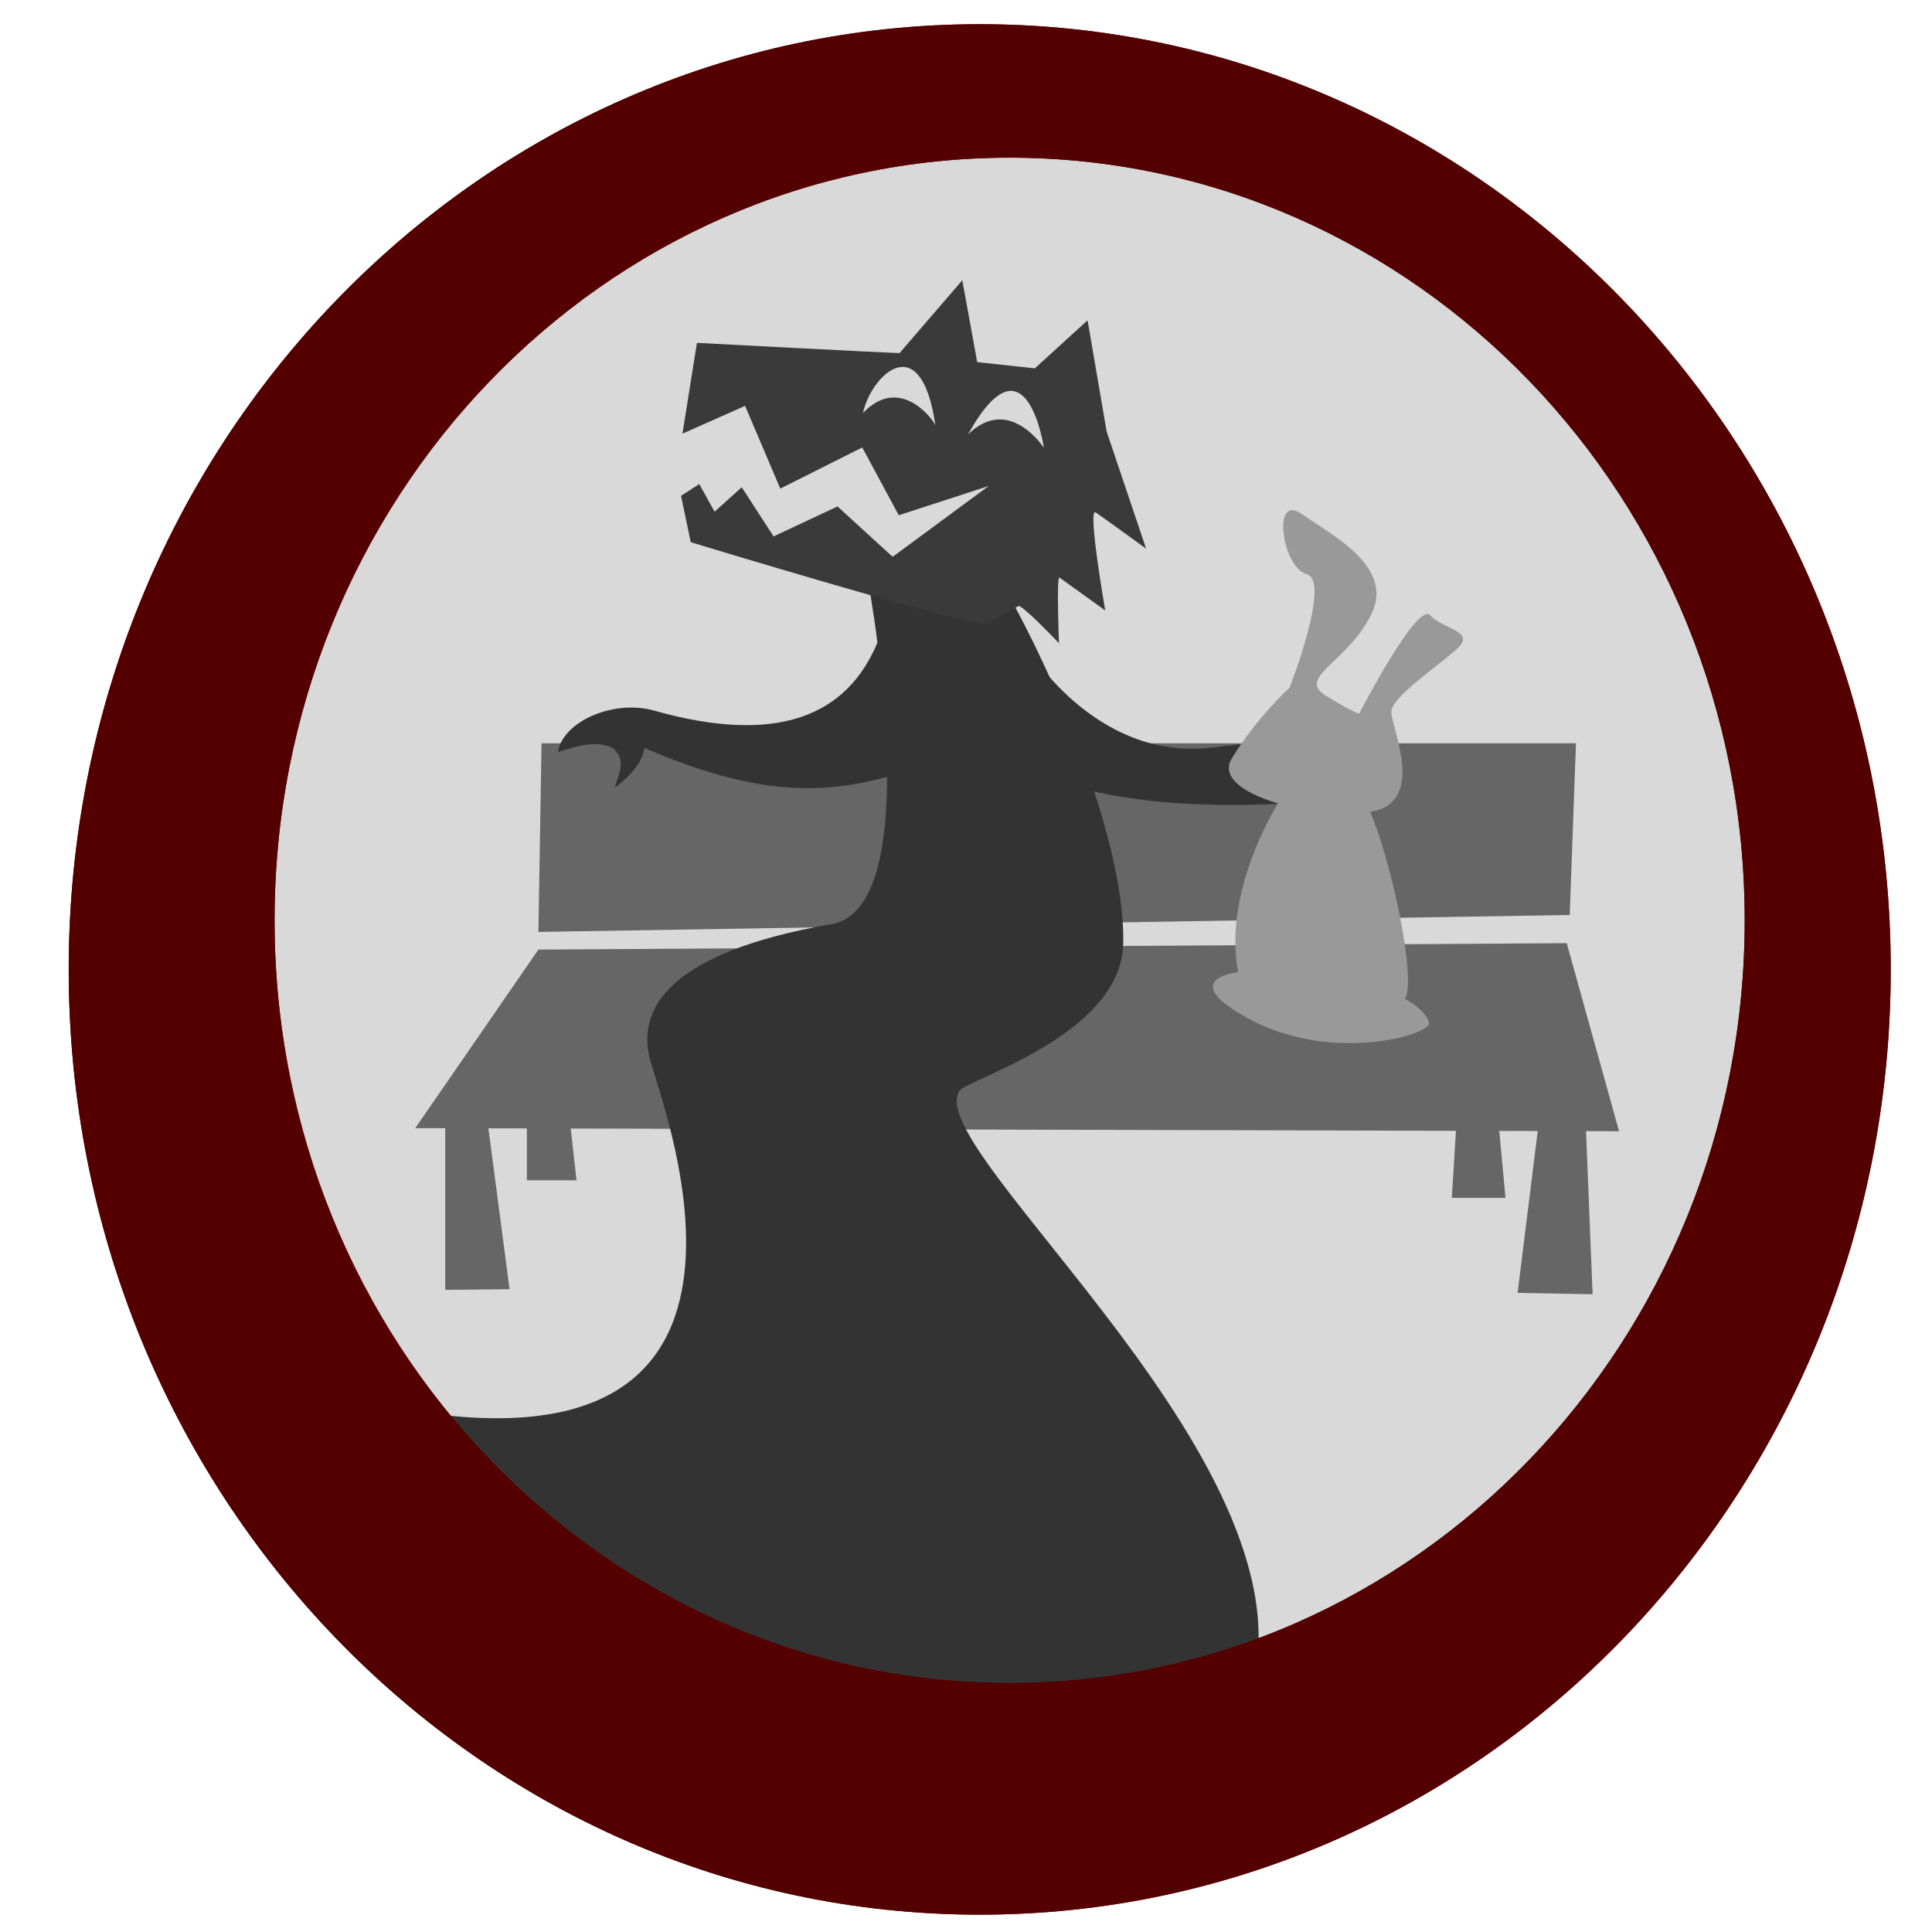
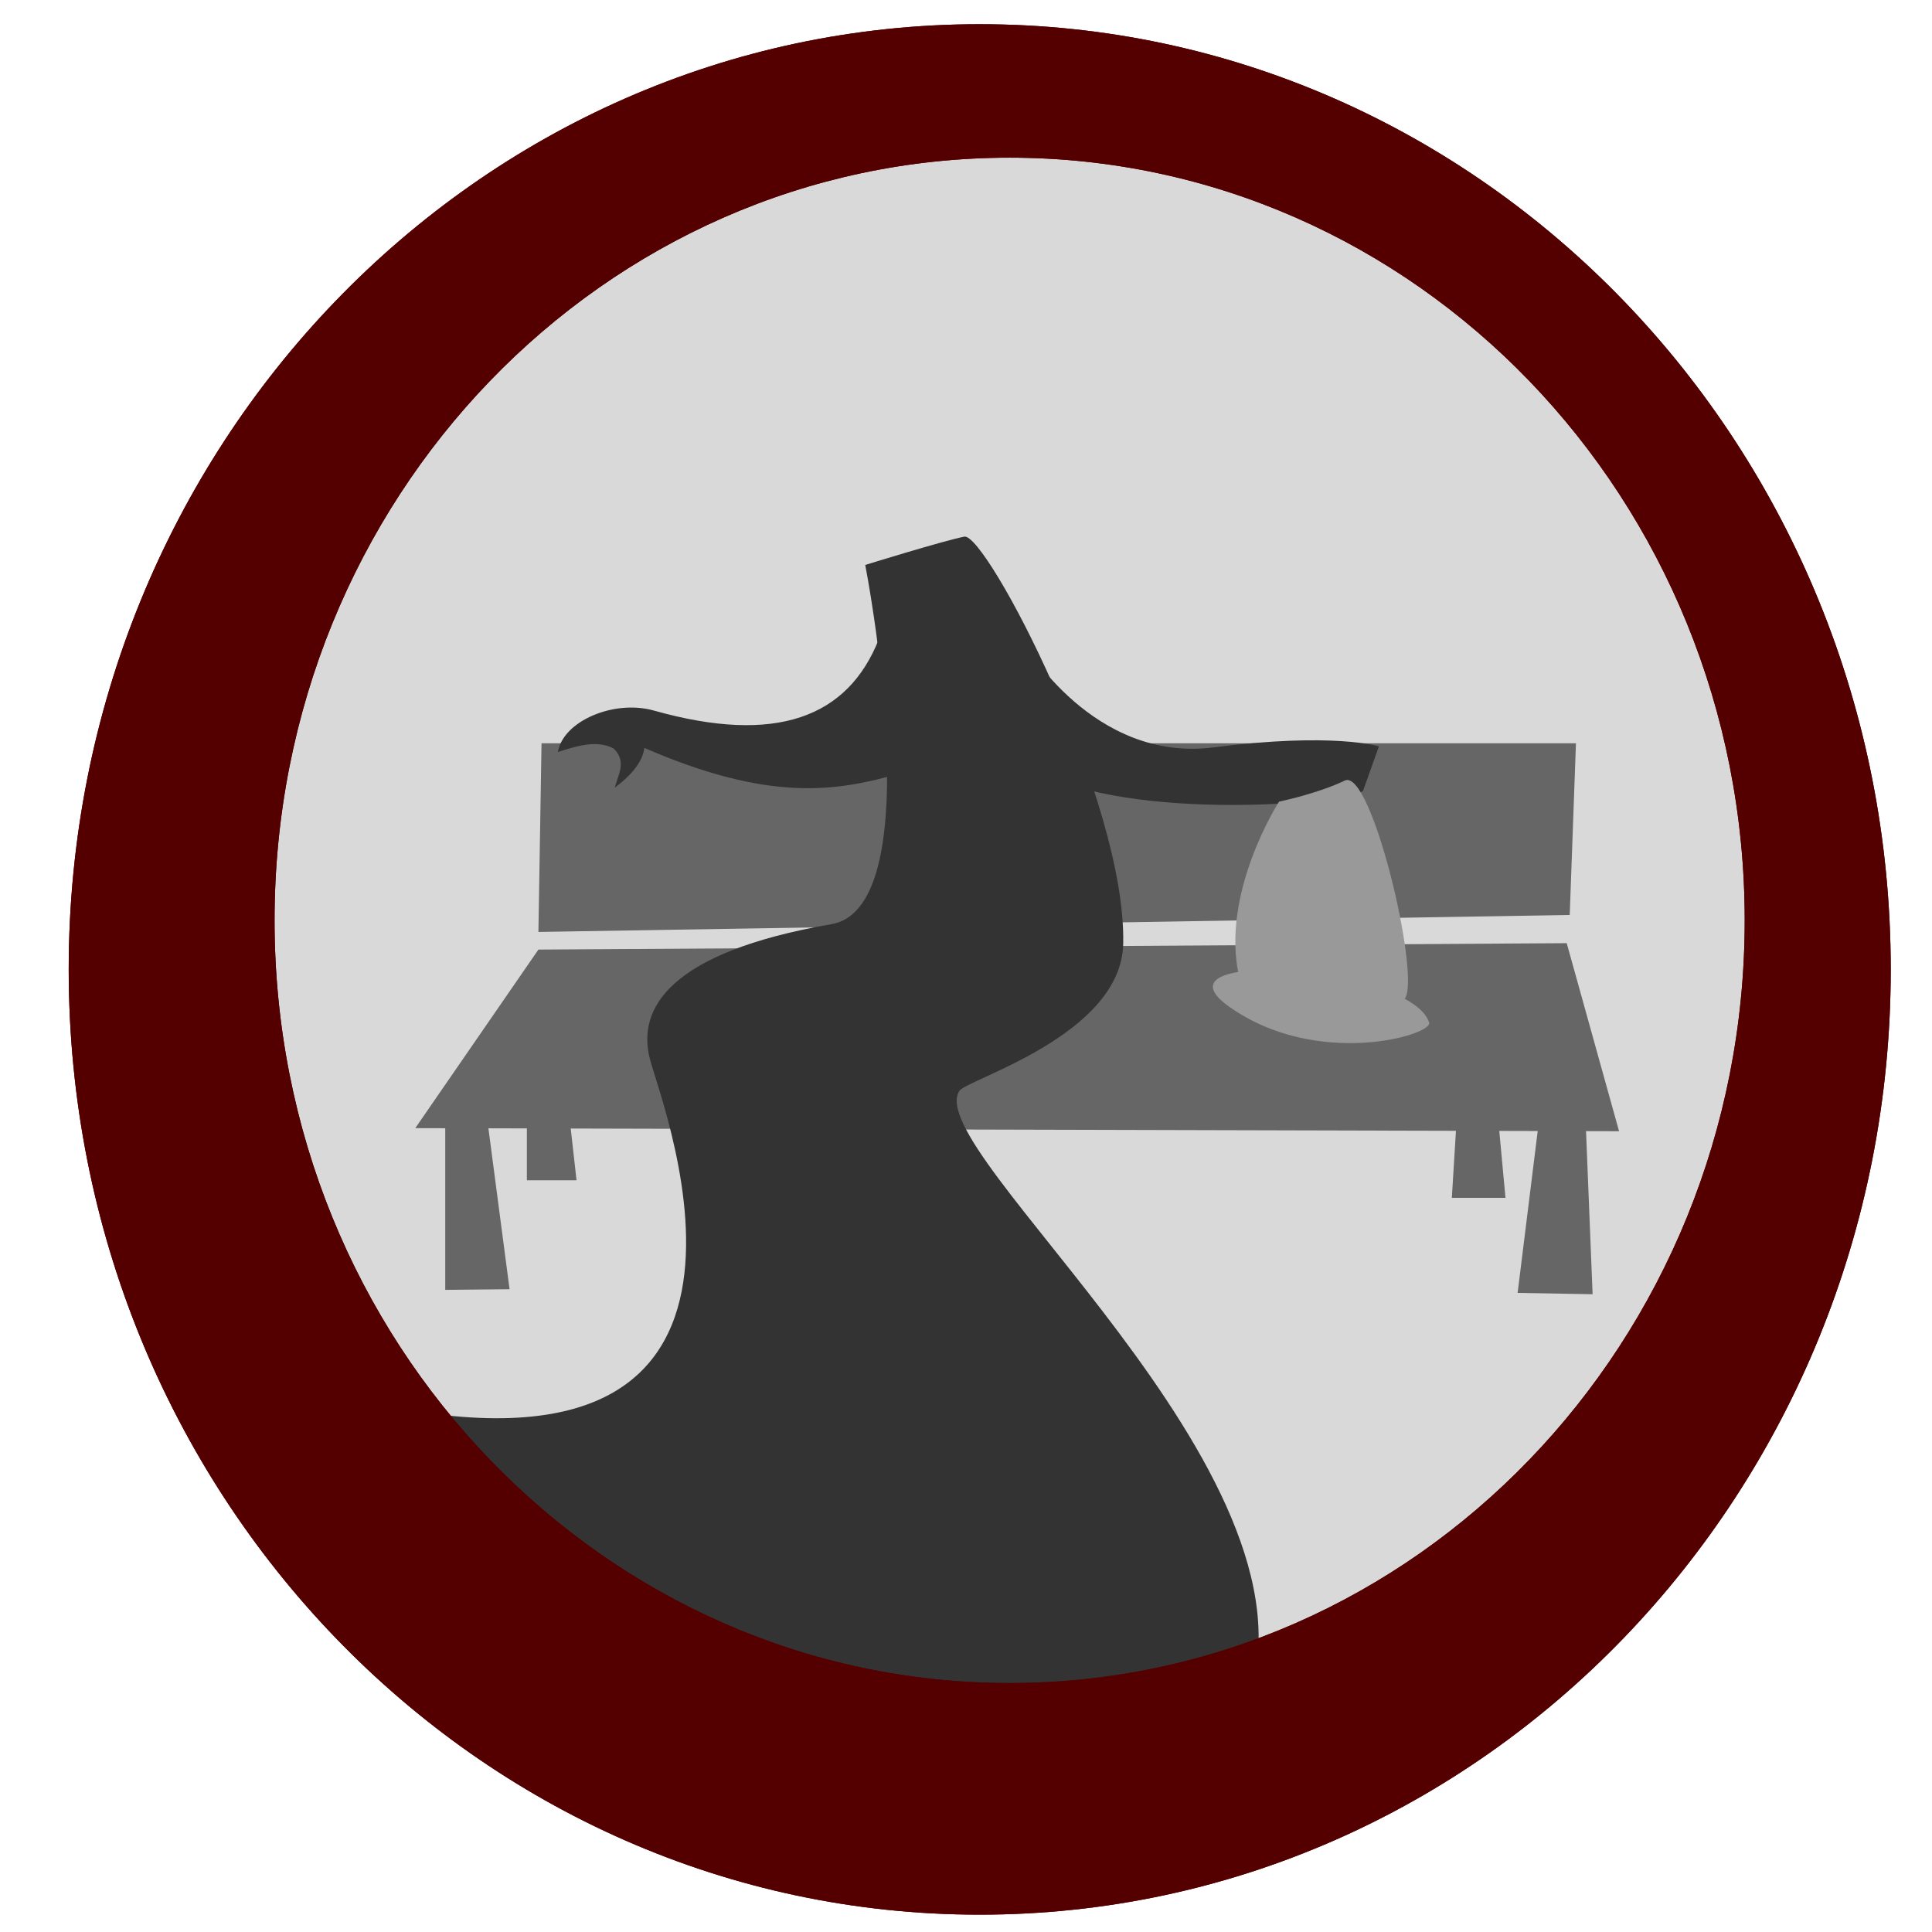
<svg xmlns="http://www.w3.org/2000/svg" xml:space="preserve" width="512" height="512">
  <g fill="#d9d9d9">
    <ellipse cx="248.978" cy="260.631" rx="220.964" ry="234.98" />
    <ellipse cx="248.978" cy="260.631" rx="220.964" ry="234.98" />
  </g>
  <path fill="#666" d="M139.628 262.79v49.987h13.157l-5.657-50.564zm247.775 11.385-2.651 43.27h14.217l-4.066-43.847zm-269.41 24.385v43.27l17.046-.177-5.834-44.377z" />
  <path fill="#666" d="M142.685 251.647 110.05 298.97l319.019.816-13.87-49.836zm0-4.673.826-49.992h274.134l-1.651 45.492z" />
  <path fill="#666" d="m407.664 298.476-5.48 44.154 19.874.354-1.768-43.847z" />
  <path fill="#333" d="M229.297 149.716s17.781 90.562-8.942 95.194c-43.27 7.5-51.578 22.5-48.116 35.77 3.461 13.269 46.04 120.996-81.205 89.392-15.407 20.708 218.017 134.66 239.753 80.364 21.219-59.978-87.172-145.64-76.51-161.382 2.073-3.059 42.878-14.76 43.387-38.952.799-38.025-36.347-109.04-42.116-107.886-5.77 1.154-26.25 7.5-26.25 7.5" />
-   <path fill="#3a3a3a" d="M261.708 165.277c-4.068 1.147-78.657-21.592-78.657-21.592l-2.573-12.282 4.83-3.122 4.066 7.315 7.192-6.472 8.442 13.03 16.944-7.945 14.607 13.358 25.44-18.764-23.822 7.74-9.668-17.968-21.726 10.909-9.325-21.927-16.602 7.37 3.841-24.067s50.161 2.654 53.702 2.702l16.62-19.294 3.95 21.695 15.276 1.647 13.978-12.726 5.038 29.44 10.471 31.074s-11.115-8.076-13.366-9.599 2.523 25.977 2.523 25.977-11.271-8.124-12.11-8.714-.143 17.391-.143 17.391-9.905-10.423-10.759-9.833zm-5.18-50.131c10.876-10.699 20.117 3.534 20.117 3.534s-4.642-31.434-20.118-3.534m-27.846-5.673c9.325-9.839 17.955.679 19.194 3.189-3.724-25.969-16.876-13.526-19.194-3.189" />
  <g stroke-width=".158">
    <path fill="#999" d="M325.596 266.677c23.348 16.702 54.22 7.619 53.138 4.297-4.935-15.131-74.87-19.842-53.138-4.297" />
    <path fill="#333" d="M271.544 170.628s18.222 31.521 50.042 27.442 43.841-.272 43.841-.272l-4.08 11.422c.784 3.136-56.758 9.034-84.853-3.889-9.637-4.432-4.95-34.703-4.95-34.703" />
-     <path fill="#999" d="M341.758 182.229s11.07-28.277 4.533-30.053-9.323-21.593-1.348-15.978 24.874 14.018 18.367 26.834-19.911 16.496-11.809 21.42 8.732 4.61 8.732 4.61 15.35-29.776 18.8-25.995c3.451 3.782 12.256 4.116 7.088 8.884s-17.514 12.791-17.397 16.816c.117 4.026 7.697 20.328-1.937 25.275s-46.92-2.24-40.355-13.043 15.326-18.77 15.326-18.77" />
    <path fill="#999" d="M338.95 212.446s-15.586 24.205-10.585 46.317c5 22.111 40.22 12.286 44.067 5.664s-8.988-61.004-16.061-57.57c-7.072 3.432-17.421 5.59-17.421 5.59" />
    <path fill="#333" d="M237.874 205.14c9.791 4.08-3.125-29.049-5-35.674-8.217 20.638-27.137 27.975-59.584 18.84-10.598-2.984-24.08 2.791-25.448 10.991 5.205-1.695 10.47-3.257 14.787-.923 3.55 3.45 1.167 6.899.31 10.348 4.679-3.507 7.388-7.014 7.826-10.521 33.262 14.462 50.892 11.489 67.11 6.94" />
  </g>
  <g fill="#500">
    <path d="M259.634 6.416c-133.336 0-241.425 112.148-241.426 250.491 0 138.345 108.089 250.498 241.426 250.498 133.338 0 241.433-112.15 241.432-250.498 0-138.344-108.095-250.493-241.432-250.49m7.926 35.367c107.588 0 194.806 90.49 194.806 202.119 0 111.628-87.218 202.12-194.806 202.118-107.586 0-194.8-90.492-194.8-202.118 0-111.627 87.214-202.118 194.8-202.119" />
    <path d="M259.634 6.416c-133.336 0-241.425 112.148-241.426 250.491 0 138.345 108.089 250.498 241.426 250.498 133.338 0 241.433-112.15 241.432-250.498 0-138.344-108.095-250.493-241.432-250.49m7.926 35.367c107.588 0 194.806 90.49 194.806 202.119 0 111.628-87.218 202.12-194.806 202.118-107.586 0-194.8-90.492-194.8-202.118 0-111.627 87.214-202.118 194.8-202.119" />
  </g>
</svg>